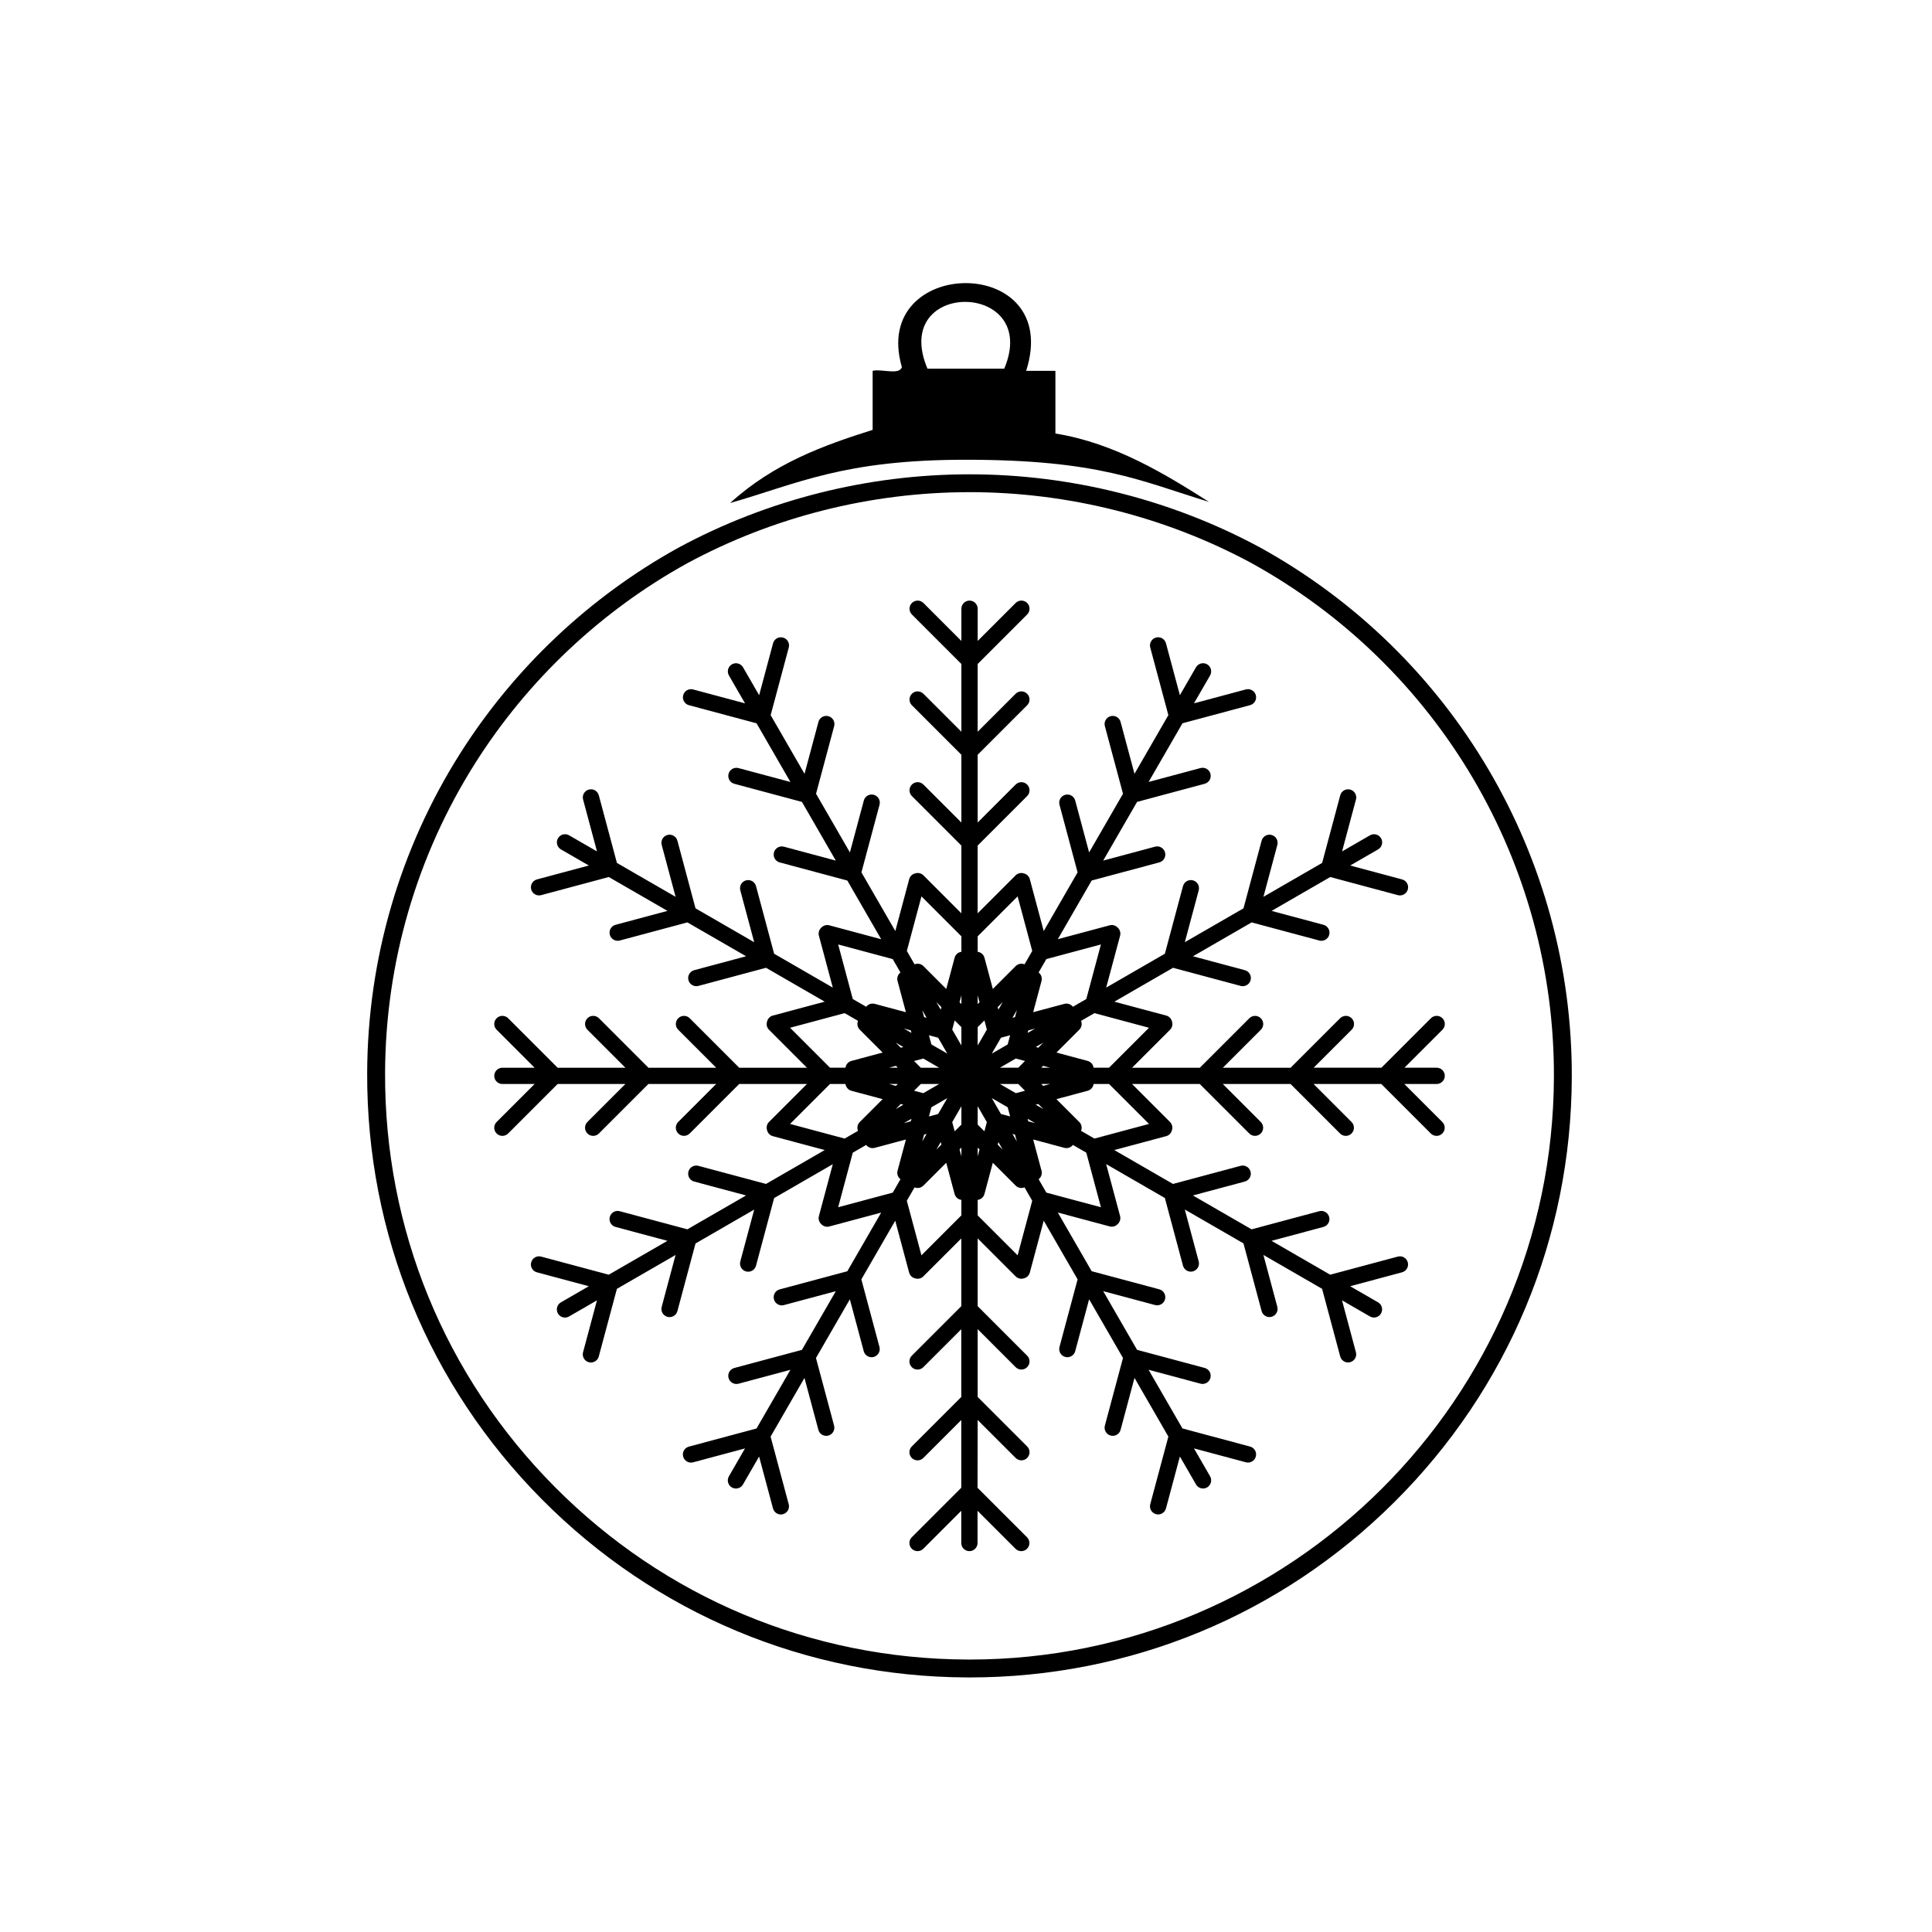
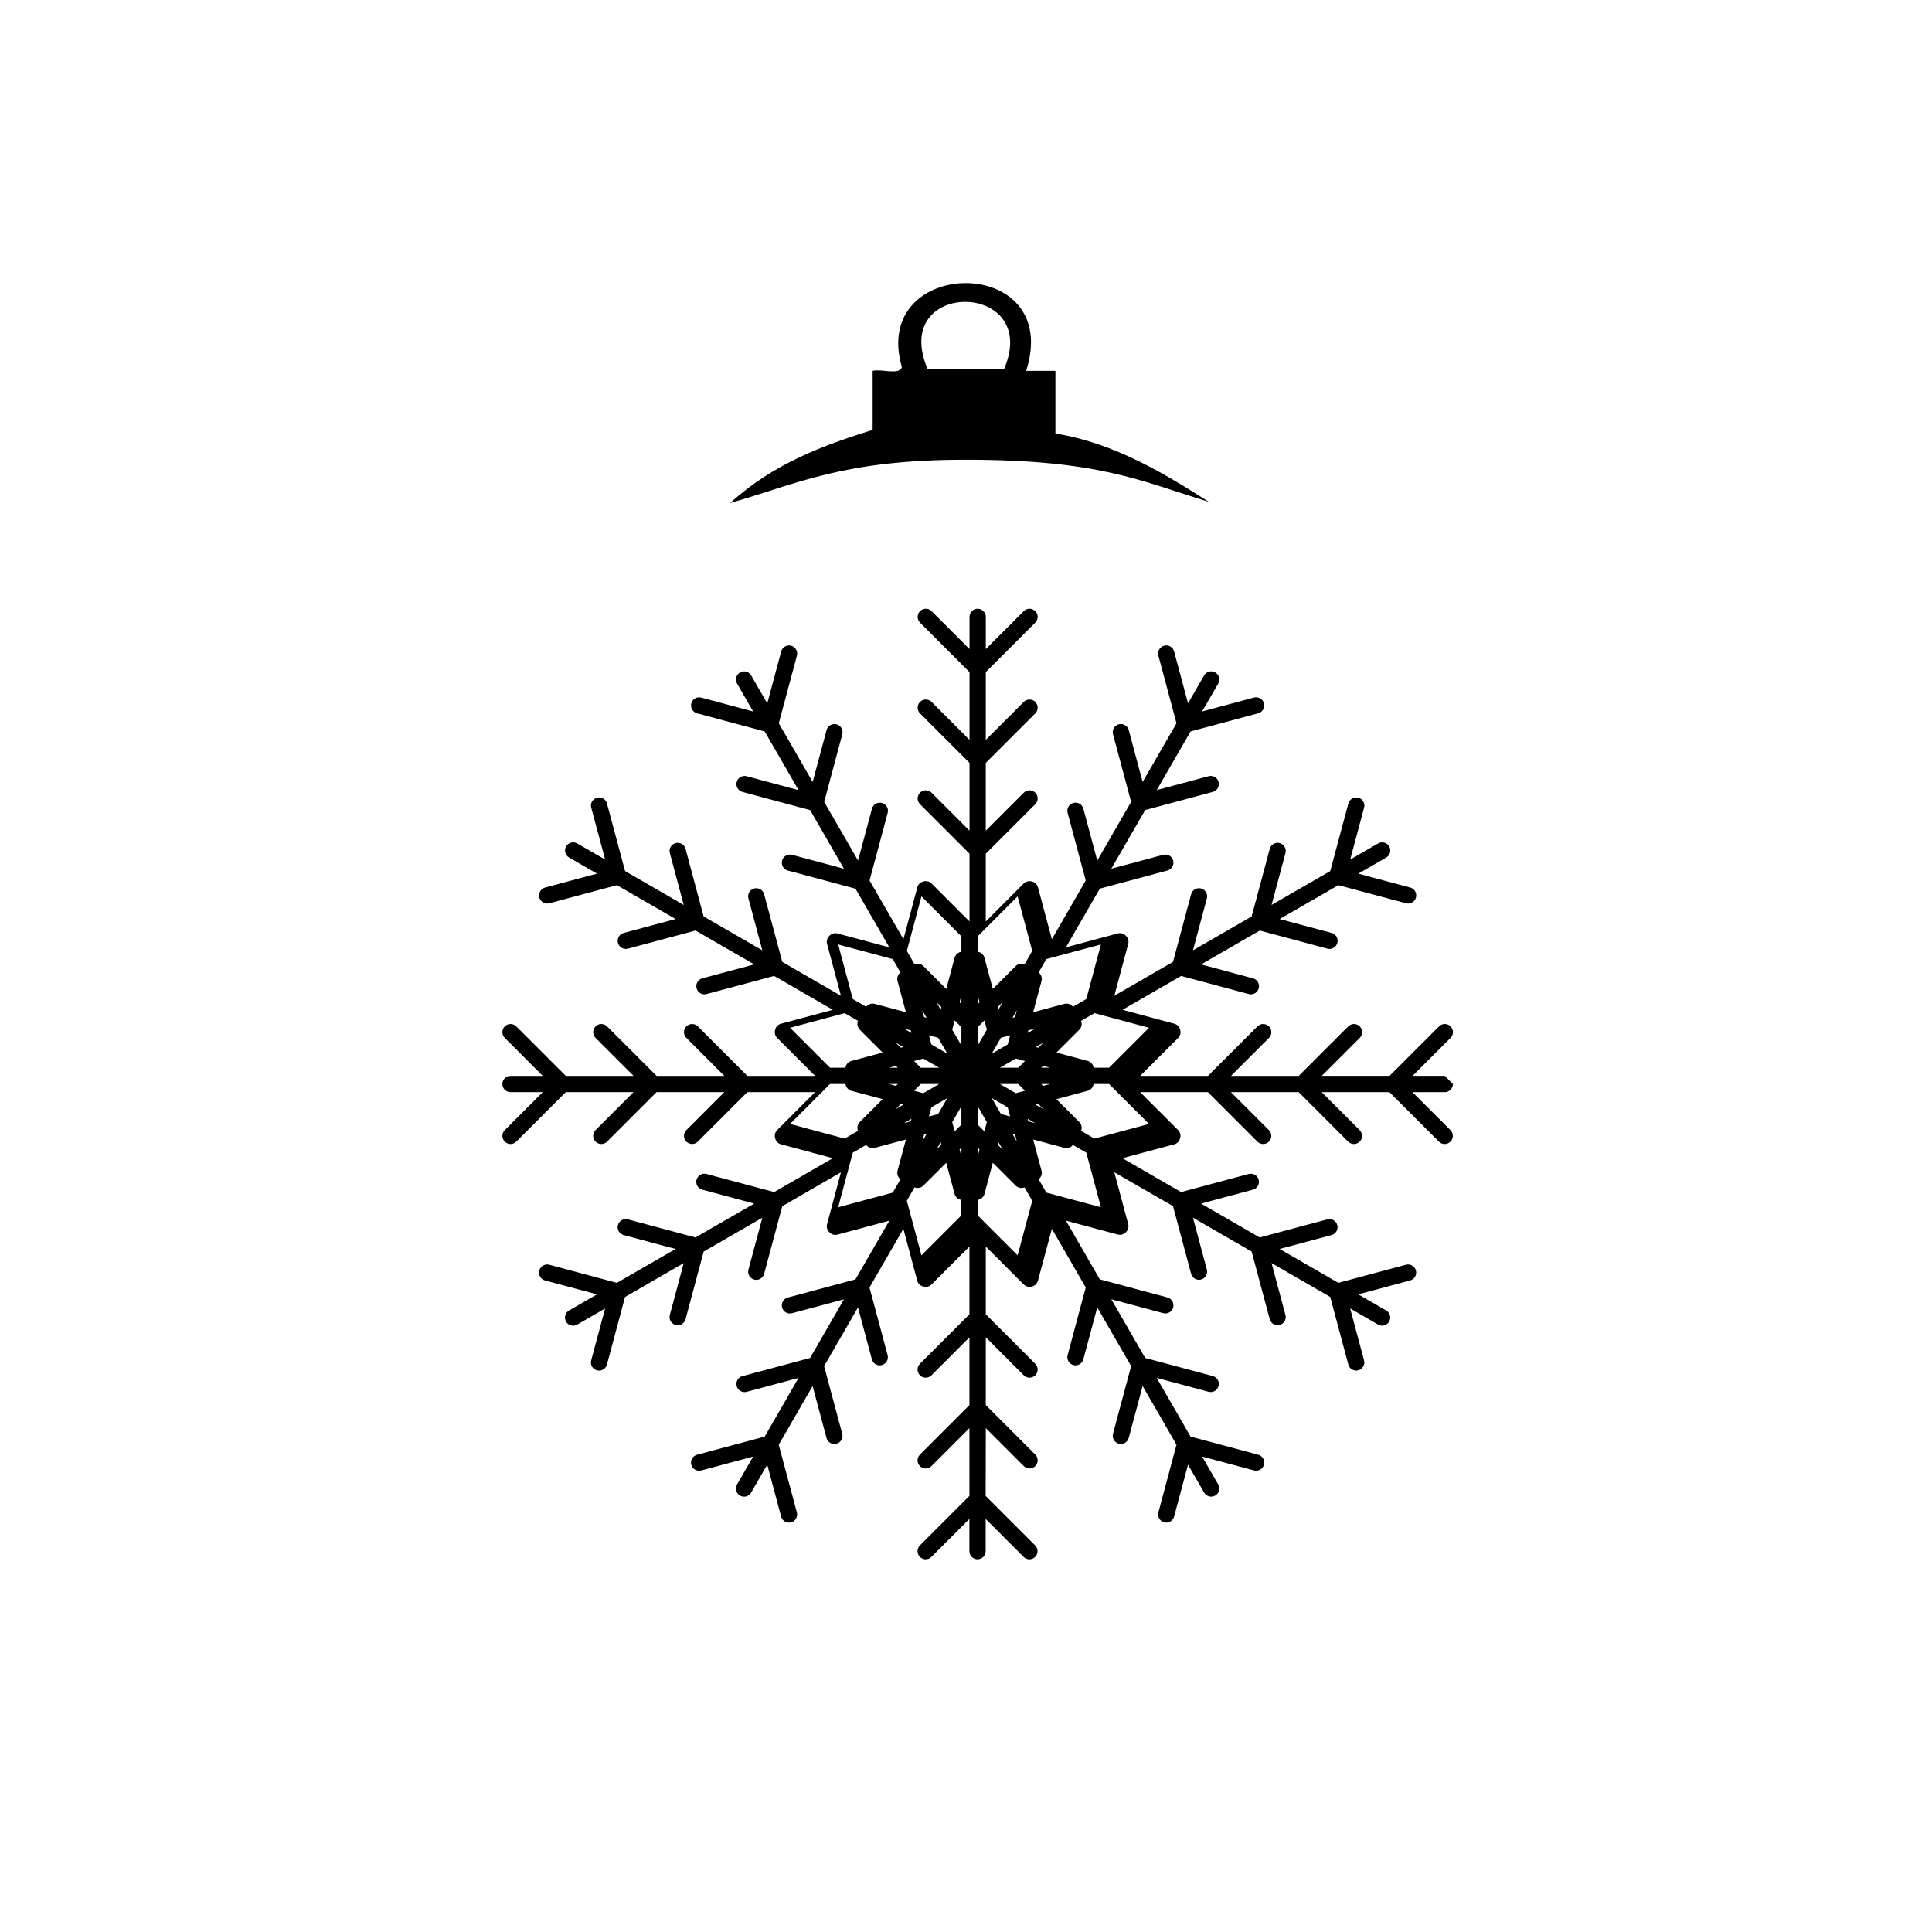
<svg xmlns="http://www.w3.org/2000/svg" fill="#000000" width="800px" height="800px" version="1.1" viewBox="144 144 512 512">
  <g>
-     <path d="m526.89 429.11c0-1.191-0.965-2.156-2.156-2.156h-8.539l10.066-10.062c0.844-0.844 0.844-2.207 0-3.051-0.84-0.844-2.207-0.84-3.051 0l-13.117 13.117h-17.957l10.062-10.062c0.844-0.844 0.844-2.207 0-3.051-0.84-0.84-2.207-0.84-3.051 0l-13.117 13.117h-17.957l10.062-10.062c0.844-0.844 0.844-2.207 0-3.051s-2.207-0.844-3.051 0l-13.117 13.113h-17.957l10.062-10.062c0.586-0.586 0.754-1.418 0.527-2.156-0.172-0.754-0.738-1.395-1.535-1.605l-13.75-3.684 15.551-8.977 17.914 4.801c0.188 0.051 0.375 0.074 0.559 0.074 0.953 0 1.824-0.637 2.082-1.602 0.309-1.152-0.375-2.336-1.523-2.641l-13.75-3.684 15.551-8.977 17.918 4.801c0.188 0.051 0.375 0.074 0.559 0.074 0.953 0 1.824-0.637 2.082-1.598 0.309-1.152-0.375-2.336-1.527-2.641l-13.75-3.684 15.551-8.977 17.918 4.801c0.188 0.051 0.375 0.074 0.559 0.074 0.953 0 1.824-0.637 2.082-1.602 0.309-1.152-0.375-2.336-1.523-2.641l-13.75-3.684 7.394-4.269c1.031-0.598 1.387-1.914 0.789-2.945-0.598-1.035-1.914-1.387-2.945-0.789l-7.394 4.269 3.684-13.75c0.309-1.152-0.375-2.336-1.527-2.641-1.152-0.309-2.336 0.375-2.641 1.523l-4.801 17.918-15.551 8.977 3.684-13.75c0.309-1.152-0.375-2.336-1.527-2.641-1.152-0.309-2.336 0.375-2.641 1.527l-4.801 17.918-15.551 8.977 3.684-13.75c0.309-1.152-0.375-2.336-1.527-2.641-1.152-0.309-2.336 0.375-2.641 1.523l-4.801 17.918-15.551 8.977 3.684-13.75c0.215-0.801-0.059-1.605-0.625-2.137-0.527-0.566-1.332-0.836-2.133-0.621l-13.75 3.684 8.977-15.551 17.918-4.801c1.152-0.309 1.832-1.492 1.523-2.641-0.309-1.152-1.492-1.836-2.641-1.527l-13.75 3.684 8.98-15.551 17.918-4.801c1.152-0.309 1.836-1.492 1.527-2.641-0.309-1.152-1.492-1.836-2.641-1.527l-13.75 3.684 8.977-15.551 17.918-4.801c1.152-0.309 1.832-1.492 1.523-2.641-0.309-1.152-1.492-1.832-2.641-1.527l-13.75 3.684 4.269-7.394c0.594-1.031 0.242-2.352-0.789-2.949-1.035-0.594-2.352-0.242-2.949 0.789l-4.269 7.394-3.684-13.75c-0.309-1.152-1.492-1.836-2.641-1.523-1.152 0.309-1.836 1.492-1.527 2.641l4.801 17.918-8.977 15.551-3.684-13.75c-0.309-1.152-1.492-1.832-2.641-1.523-1.152 0.309-1.836 1.492-1.523 2.641l4.801 17.918-8.977 15.551-3.684-13.75c-0.309-1.152-1.492-1.832-2.641-1.523-1.152 0.309-1.836 1.492-1.527 2.641l4.797 17.918-8.977 15.551-3.684-13.75c-0.215-0.797-0.848-1.359-1.602-1.535-0.742-0.23-1.578-0.059-2.164 0.523l-10.062 10.066v-17.957l13.117-13.117c0.844-0.844 0.844-2.211 0-3.051-0.84-0.844-2.207-0.844-3.051 0l-10.062 10.062v-17.957l13.117-13.117c0.844-0.844 0.844-2.207 0-3.051-0.84-0.844-2.207-0.844-3.051 0l-10.062 10.062v-17.957l13.117-13.117c0.844-0.844 0.844-2.207 0-3.051-0.84-0.84-2.207-0.84-3.051 0l-10.062 10.066v-8.539c0-1.191-0.965-2.156-2.156-2.156s-2.16 0.969-2.16 2.156v8.539l-10.062-10.066c-0.844-0.84-2.207-0.84-3.051 0-0.844 0.844-0.844 2.211 0 3.051l13.113 13.117v17.957l-10.062-10.062c-0.844-0.84-2.207-0.844-3.051 0s-0.844 2.207 0 3.051l13.113 13.117v17.957l-10.062-10.066c-0.844-0.844-2.207-0.844-3.051 0s-0.844 2.207 0 3.051l13.113 13.117v17.957l-10.062-10.066c-0.586-0.586-1.418-0.754-2.16-0.523-0.754 0.172-1.391 0.734-1.605 1.535l-3.68 13.75-8.98-15.551 4.801-17.918c0.309-1.152-0.375-2.336-1.527-2.641-1.152-0.309-2.336 0.375-2.641 1.527l-3.684 13.75-8.977-15.551 4.801-17.918c0.309-1.152-0.375-2.336-1.527-2.641-1.148-0.309-2.336 0.375-2.641 1.527l-3.684 13.75-8.977-15.551 4.801-17.918c0.309-1.152-0.375-2.336-1.527-2.641-1.152-0.309-2.336 0.375-2.641 1.527l-3.684 13.75-4.269-7.394c-0.598-1.031-1.914-1.387-2.949-0.789-1.031 0.598-1.387 1.914-0.789 2.949l4.269 7.394-13.75-3.684c-1.152-0.309-2.336 0.375-2.641 1.527-0.309 1.152 0.375 2.336 1.523 2.641l17.918 4.801 8.977 15.551-13.75-3.684c-1.152-0.309-2.336 0.375-2.641 1.523-0.309 1.152 0.375 2.336 1.523 2.641l17.918 4.801 8.977 15.551-13.75-3.684c-1.152-0.309-2.336 0.375-2.641 1.527-0.309 1.152 0.375 2.336 1.523 2.641l17.918 4.801 8.977 15.551-13.75-3.684c-0.793-0.211-1.598 0.055-2.125 0.617-0.57 0.523-0.844 1.336-0.629 2.141l3.68 13.75-15.547-8.977-4.801-17.918c-0.309-1.152-1.492-1.836-2.641-1.527-1.152 0.309-1.836 1.492-1.527 2.641l3.684 13.75-15.551-8.977-4.797-17.918c-0.309-1.152-1.492-1.836-2.641-1.527-1.148 0.309-1.836 1.492-1.523 2.641l3.684 13.75-15.551-8.977-4.797-17.918c-0.309-1.152-1.492-1.836-2.644-1.527-1.152 0.309-1.836 1.492-1.523 2.641l3.684 13.75-7.394-4.269c-1.031-0.594-2.352-0.242-2.949 0.793-0.594 1.031-0.242 2.352 0.789 2.945l7.394 4.269-13.75 3.684c-1.152 0.309-1.836 1.492-1.527 2.641 0.258 0.965 1.129 1.598 2.082 1.598 0.188 0 0.375-0.023 0.562-0.074l17.918-4.801 15.551 8.977-13.75 3.684c-1.152 0.309-1.836 1.492-1.523 2.641 0.258 0.965 1.129 1.598 2.082 1.598 0.184 0 0.371-0.023 0.559-0.074l17.918-4.801 15.551 8.977-13.75 3.684c-1.152 0.309-1.836 1.492-1.527 2.641 0.258 0.965 1.129 1.602 2.082 1.602 0.184 0 0.371-0.023 0.559-0.074l17.918-4.801 15.551 8.98-13.75 3.684c-0.801 0.215-1.363 0.852-1.535 1.605-0.227 0.738-0.059 1.574 0.527 2.156l10.062 10.066h-17.953l-13.117-13.117c-0.844-0.84-2.207-0.84-3.051 0-0.844 0.844-0.844 2.211 0 3.051l10.062 10.062h-17.957l-13.117-13.117c-0.844-0.84-2.207-0.844-3.051 0s-0.844 2.207 0 3.051l10.062 10.066h-17.957l-13.117-13.117c-0.84-0.84-2.207-0.844-3.051 0s-0.844 2.207 0 3.051l10.062 10.066h-8.539c-1.191 0-2.156 0.965-2.156 2.156s0.965 2.156 2.156 2.156h8.539l-10.062 10.062c-0.844 0.844-0.844 2.207 0 3.051 0.418 0.422 0.973 0.633 1.523 0.633s1.105-0.211 1.523-0.633l13.117-13.117h17.957l-10.062 10.062c-0.844 0.844-0.844 2.207 0 3.051 0.422 0.422 0.973 0.633 1.523 0.633 0.555 0 1.105-0.211 1.527-0.633l13.117-13.117h17.957l-10.062 10.062c-0.844 0.844-0.844 2.207 0 3.051 0.422 0.422 0.973 0.633 1.523 0.633 0.555 0 1.105-0.211 1.527-0.633l13.117-13.117h17.957l-10.062 10.062c-0.586 0.586-0.754 1.422-0.523 2.164 0.172 0.75 0.738 1.387 1.535 1.602l13.75 3.684-15.551 8.98-17.926-4.797c-1.148-0.309-2.336 0.375-2.641 1.523-0.309 1.152 0.375 2.336 1.523 2.641l13.75 3.684-15.551 8.977-17.918-4.801c-1.148-0.309-2.336 0.375-2.641 1.527-0.309 1.152 0.375 2.336 1.523 2.641l13.75 3.684-15.551 8.977-17.914-4.801c-1.152-0.309-2.336 0.375-2.644 1.527-0.309 1.152 0.375 2.336 1.527 2.641l13.75 3.684-7.398 4.277c-1.031 0.598-1.387 1.914-0.789 2.949 0.402 0.691 1.125 1.078 1.871 1.078 0.367 0 0.738-0.094 1.078-0.289l7.394-4.269-3.684 13.75c-0.309 1.152 0.375 2.336 1.527 2.641 0.184 0.051 0.375 0.074 0.559 0.074 0.953 0 1.824-0.637 2.082-1.598l4.801-17.918 15.551-8.977-3.684 13.75c-0.309 1.152 0.375 2.336 1.527 2.644 0.188 0.051 0.375 0.074 0.559 0.074 0.953 0 1.824-0.637 2.082-1.598l4.801-17.918 15.551-8.98-3.684 13.75c-0.309 1.152 0.375 2.336 1.523 2.641 0.188 0.051 0.375 0.074 0.559 0.074 0.953 0 1.824-0.637 2.082-1.598l4.801-17.918 15.547-8.977-3.68 13.75c-0.215 0.801 0.059 1.609 0.625 2.137 0.527 0.566 1.332 0.836 2.129 0.621l13.75-3.684-8.977 15.551-17.918 4.801c-1.152 0.309-1.836 1.492-1.523 2.641 0.309 1.152 1.492 1.832 2.641 1.523l13.75-3.684-8.98 15.551-17.918 4.801c-1.152 0.309-1.836 1.492-1.523 2.641 0.309 1.152 1.492 1.832 2.641 1.527l13.75-3.684-8.98 15.551-17.918 4.801c-1.152 0.309-1.836 1.492-1.527 2.641 0.309 1.152 1.492 1.836 2.644 1.523l13.75-3.684-4.269 7.394c-0.598 1.031-0.242 2.352 0.789 2.945 0.34 0.195 0.711 0.289 1.074 0.289 0.746 0 1.473-0.387 1.871-1.078l4.269-7.394 3.684 13.75c0.258 0.965 1.129 1.598 2.082 1.598 0.184 0 0.371-0.023 0.559-0.074 1.152-0.309 1.836-1.492 1.523-2.641l-4.801-17.918 8.977-15.551 3.684 13.75c0.258 0.965 1.129 1.598 2.082 1.598 0.184 0 0.371-0.023 0.559-0.074 1.152-0.309 1.836-1.492 1.523-2.641l-4.801-17.918 8.98-15.551 3.68 13.75c0.258 0.965 1.129 1.598 2.082 1.598 0.188 0 0.375-0.023 0.559-0.074 1.152-0.309 1.832-1.492 1.527-2.641l-4.801-17.918 8.98-15.551 3.68 13.75c0.223 0.828 0.898 1.41 1.688 1.559 0.719 0.191 1.512 0.016 2.078-0.551l10.062-10.062v17.957l-13.117 13.117c-0.844 0.844-0.844 2.207 0 3.051s2.207 0.844 3.051 0l10.062-10.062v17.957l-13.117 13.117c-0.844 0.844-0.844 2.207 0 3.051s2.211 0.844 3.051 0l10.062-10.062v17.953l-13.117 13.117c-0.844 0.844-0.844 2.207 0 3.051 0.844 0.84 2.207 0.844 3.051 0l10.062-10.062v8.539c0 1.191 0.965 2.156 2.156 2.156s2.156-0.965 2.156-2.156v-8.539l10.062 10.066c0.422 0.422 0.973 0.633 1.523 0.633 0.555 0 1.105-0.211 1.527-0.633 0.844-0.844 0.844-2.207 0-3.051l-13.117-13.117 0.039-17.965 10.062 10.062c0.422 0.422 0.973 0.633 1.523 0.633 0.555 0 1.105-0.211 1.527-0.633 0.844-0.844 0.844-2.207 0-3.051l-13.117-13.117v-17.957l10.062 10.066c0.422 0.422 0.973 0.633 1.527 0.633 0.551 0 1.105-0.211 1.523-0.633 0.844-0.844 0.844-2.211 0-3.051l-13.113-13.117v-17.957l10.062 10.062c0.418 0.422 0.973 0.633 1.523 0.633 0.188 0 0.371-0.031 0.555-0.082 0.789-0.152 1.461-0.73 1.684-1.559l3.684-13.75 8.977 15.551-4.801 17.918c-0.309 1.152 0.375 2.336 1.527 2.641 0.188 0.051 0.375 0.074 0.559 0.074 0.953 0 1.824-0.637 2.082-1.598l3.684-13.75 8.977 15.551-4.801 17.918c-0.309 1.152 0.375 2.336 1.523 2.641 0.188 0.051 0.375 0.074 0.562 0.074 0.953 0 1.824-0.637 2.082-1.602l3.684-13.75 8.977 15.551-4.801 17.918c-0.309 1.152 0.375 2.336 1.523 2.641 0.188 0.051 0.375 0.074 0.562 0.074 0.953 0 1.824-0.637 2.082-1.598l3.684-13.75 4.269 7.394c0.402 0.691 1.125 1.078 1.871 1.078 0.367 0 0.734-0.094 1.074-0.289 1.031-0.598 1.387-1.914 0.789-2.945l-4.269-7.394 13.75 3.684c1.152 0.309 2.336-0.375 2.641-1.527 0.309-1.152-0.375-2.336-1.527-2.641l-17.918-4.801-8.977-15.551 13.75 3.684c1.152 0.309 2.336-0.375 2.644-1.527 0.309-1.152-0.375-2.336-1.527-2.641l-17.918-4.801-8.977-15.551 13.75 3.684c1.152 0.309 2.336-0.375 2.641-1.527 0.309-1.152-0.375-2.336-1.523-2.641l-17.918-4.801-8.977-15.551 13.75 3.684c0.797 0.211 1.602-0.055 2.125-0.617 0.57-0.527 0.844-1.336 0.629-2.141l-3.684-13.75 15.551 8.977 4.801 17.918c0.258 0.965 1.129 1.598 2.082 1.598 0.184 0 0.371-0.023 0.559-0.074 1.152-0.309 1.836-1.492 1.527-2.641l-3.684-13.75 15.551 8.98 4.801 17.918c0.258 0.965 1.129 1.602 2.082 1.602 0.184 0 0.371-0.023 0.559-0.074 1.152-0.309 1.836-1.492 1.523-2.641l-3.684-13.75 15.551 8.977 4.801 17.918c0.258 0.965 1.129 1.598 2.082 1.598 0.184 0 0.371-0.023 0.559-0.074 1.152-0.309 1.836-1.492 1.523-2.641l-3.684-13.75 7.394 4.269c0.34 0.195 0.711 0.289 1.074 0.289 0.746 0 1.469-0.387 1.871-1.078 0.594-1.035 0.242-2.352-0.789-2.949l-7.394-4.269 13.75-3.684c1.152-0.309 1.832-1.492 1.523-2.644s-1.488-1.832-2.641-1.523l-17.918 4.801-15.551-8.977 13.75-3.684c1.152-0.309 1.836-1.492 1.523-2.641-0.309-1.152-1.492-1.836-2.641-1.523l-17.918 4.801-15.551-8.977 13.75-3.684c1.152-0.309 1.836-1.492 1.527-2.641-0.309-1.152-1.492-1.832-2.641-1.527l-17.918 4.801-15.551-8.98 13.75-3.684c0.801-0.215 1.363-0.855 1.535-1.609 0.227-0.738 0.055-1.57-0.527-2.156l-10.062-10.062h17.957l13.117 13.117c0.422 0.422 0.973 0.633 1.523 0.633s1.105-0.211 1.527-0.633c0.844-0.844 0.844-2.207 0-3.051l-10.062-10.062h17.957l13.113 13.117c0.422 0.422 0.973 0.633 1.523 0.633 0.551 0 1.105-0.211 1.523-0.633 0.844-0.844 0.844-2.207 0-3.051l-10.062-10.066h17.953l13.117 13.117c0.418 0.422 0.973 0.633 1.523 0.633s1.105-0.211 1.527-0.633c0.844-0.844 0.844-2.207 0-3.051l-10.066-10.062h8.539c1.215-0.004 2.18-0.973 2.18-2.164zm-78.391-12.742-10.586 10.586h-4.098c-0.113-0.836-0.715-1.566-1.578-1.801l-8.266-2.215 6.051-6.051c0.637-0.633 0.793-1.566 0.469-2.348l3.551-2.047zm-34.645 10.586h-4.863l4.211-2.434 2.434 0.652zm6.594-0.492 1.828 0.492h-2.32zm-1.961-4.992 2.008-1.16-1.34 1.34zm-2.156-3.734 0.18-0.668 1.832-0.492zm-5.285 3.051-4.211 2.43 2.43-4.211 2.434-0.652zm1.273-7.066 1.16-2.008-0.492 1.832zm-3.738-2.156-0.18-0.668 1.34-1.34zm-3.051 5.285-2.43 4.211v-4.863l1.781-1.781zm-2.434-6.754v-2.32l0.492 1.832zm-4.316 0-0.492-0.492 0.492-1.832zm0 6.102v4.863l-2.43-4.211 0.652-2.43zm-5.481-4.633-1.16-2.008 1.34 1.34zm-3.738 2.156-0.668-0.176-0.492-1.832zm3.051 5.285 2.434 4.211-4.215-2.43-0.652-2.434zm-7.062-1.27-2.012-1.16 1.832 0.492zm-2.16 3.734-0.668 0.18-1.34-1.34zm5.285 3.055 4.211 2.434h-4.863l-1.781-1.781zm-6.754 2.43h-2.32l1.832-0.492zm0 4.316-0.488 0.492-1.832-0.492zm6.102 0h4.863l-4.211 2.434-2.434-0.652zm-4.633 5.481-2.012 1.16 1.34-1.34zm2.156 3.738-0.18 0.668-1.832 0.488zm5.285-3.051 4.215-2.43-2.434 4.211-2.434 0.652zm-1.27 7.066-1.16 2.012 0.492-1.832zm3.738 2.156 0.18 0.668-1.34 1.34zm3.051-5.285 2.43-4.211v4.863l-1.781 1.781zm2.43 6.754v2.32l-0.492-1.832zm4.316 0 0.492 0.488-0.492 1.828zm0-6.102v-4.863l2.43 4.211-0.652 2.434zm5.484 4.633 1.16 2.012-1.34-1.34zm3.738-2.156 0.668 0.18 0.492 1.828zm-3.055-5.285-2.43-4.211 4.211 2.43 0.652 2.43zm7.066 1.27 2.008 1.16-1.828-0.492zm2.156-3.738 0.668-0.18 1.34 1.34zm-5.285-3.051-4.211-2.43h4.863l1.781 1.781zm6.758-2.43h2.32l-1.832 0.492zm15.797-36.977-3.875 14.461-3.547 2.047c-0.516-0.668-1.402-1-2.269-0.77l-8.266 2.215 2.215-8.266c0.23-0.867-0.098-1.754-0.77-2.269l2.047-3.547zm-22.074-12.742 3.875 14.461-2.047 3.547c-0.781-0.32-1.711-0.168-2.348 0.469l-6.051 6.051-2.215-8.266c-0.23-0.867-0.961-1.469-1.801-1.578v-4.098zm-25.484 0 10.586 10.586v4.098c-0.836 0.113-1.566 0.711-1.797 1.578l-2.215 8.266-6.051-6.051c-0.633-0.637-1.566-0.789-2.348-0.469l-2.047-3.547zm-22.074 12.742 14.461 3.875 2.047 3.547c-0.668 0.516-1 1.402-0.77 2.266l2.215 8.266-8.266-2.215c-0.863-0.23-1.754 0.098-2.266 0.77l-3.547-2.047zm-12.746 22.074 14.461-3.875 3.547 2.047c-0.32 0.781-0.164 1.711 0.469 2.348l6.051 6.051-8.266 2.215c-0.867 0.23-1.469 0.961-1.578 1.801h-4.098zm0 25.488 10.586-10.586h4.098c0.113 0.836 0.715 1.566 1.578 1.801l8.266 2.215-6.051 6.051c-0.633 0.637-0.789 1.566-0.469 2.348l-3.547 2.047zm12.746 22.074 3.875-14.461 3.547-2.047c0.516 0.668 1.402 1 2.269 0.77l8.266-2.215-2.215 8.266c-0.23 0.867 0.098 1.754 0.77 2.269l-2.047 3.547zm22.07 12.742-3.875-14.461 2.047-3.547c0.262 0.109 0.543 0.164 0.82 0.164 0.551 0 1.105-0.211 1.527-0.633l6.051-6.051 2.215 8.266c0.23 0.867 0.961 1.465 1.797 1.574v4.102zm25.488 0-10.586-10.586v-4.102c0.836-0.113 1.566-0.711 1.797-1.574l2.215-8.266 6.051 6.051c0.633 0.637 1.566 0.789 2.348 0.469l2.047 3.547zm22.074-12.742-14.461-3.875-2.047-3.547c0.668-0.516 1-1.402 0.766-2.269l-2.215-8.266 8.266 2.215c0.867 0.23 1.754-0.098 2.269-0.77l3.547 2.047zm12.742-22.074-14.461 3.875-3.551-2.047c0.324-0.781 0.168-1.711-0.469-2.348l-6.051-6.051 8.266-2.215c0.867-0.23 1.469-0.961 1.582-1.801h4.098z" />
-     <path d="m400.96 588.54h-0.008l-0.621-0.004c-42.637-0.16-82.66-16.91-112.7-47.172-30.035-30.262-46.488-70.41-46.328-113.05 0.113-30.082 8.637-59.352 24.648-84.648 14.355-22.68 34.348-41.527 57.816-54.508 23.559-12.734 50.234-19.461 77.156-19.461 26.812 0 53.395 6.68 76.867 19.312 51.27 28.238 82.969 82.078 82.75 140.52-0.156 42.531-16.836 82.48-46.969 112.49-30.117 29.992-70.117 46.52-112.62 46.52zm-0.031-314.11c-26.137 0-52.031 6.527-74.879 18.883-22.754 12.586-42.156 30.879-56.086 52.887-15.535 24.543-23.805 52.941-23.914 82.133-0.156 41.371 15.809 80.328 44.953 109.69 29.145 29.359 67.977 45.617 109.35 45.773l0.602 0.004c85.07 0.004 154.54-69.215 154.85-154.3 0.215-56.703-30.543-108.95-80.273-136.34-22.766-12.25-48.57-18.734-74.602-18.734z" />
+     <path d="m526.89 429.11h-8.539l10.066-10.062c0.844-0.844 0.844-2.207 0-3.051-0.84-0.844-2.207-0.84-3.051 0l-13.117 13.117h-17.957l10.062-10.062c0.844-0.844 0.844-2.207 0-3.051-0.84-0.84-2.207-0.84-3.051 0l-13.117 13.117h-17.957l10.062-10.062c0.844-0.844 0.844-2.207 0-3.051s-2.207-0.844-3.051 0l-13.117 13.113h-17.957l10.062-10.062c0.586-0.586 0.754-1.418 0.527-2.156-0.172-0.754-0.738-1.395-1.535-1.605l-13.75-3.684 15.551-8.977 17.914 4.801c0.188 0.051 0.375 0.074 0.559 0.074 0.953 0 1.824-0.637 2.082-1.602 0.309-1.152-0.375-2.336-1.523-2.641l-13.75-3.684 15.551-8.977 17.918 4.801c0.188 0.051 0.375 0.074 0.559 0.074 0.953 0 1.824-0.637 2.082-1.598 0.309-1.152-0.375-2.336-1.527-2.641l-13.75-3.684 15.551-8.977 17.918 4.801c0.188 0.051 0.375 0.074 0.559 0.074 0.953 0 1.824-0.637 2.082-1.602 0.309-1.152-0.375-2.336-1.523-2.641l-13.75-3.684 7.394-4.269c1.031-0.598 1.387-1.914 0.789-2.945-0.598-1.035-1.914-1.387-2.945-0.789l-7.394 4.269 3.684-13.75c0.309-1.152-0.375-2.336-1.527-2.641-1.152-0.309-2.336 0.375-2.641 1.523l-4.801 17.918-15.551 8.977 3.684-13.75c0.309-1.152-0.375-2.336-1.527-2.641-1.152-0.309-2.336 0.375-2.641 1.527l-4.801 17.918-15.551 8.977 3.684-13.75c0.309-1.152-0.375-2.336-1.527-2.641-1.152-0.309-2.336 0.375-2.641 1.523l-4.801 17.918-15.551 8.977 3.684-13.75c0.215-0.801-0.059-1.605-0.625-2.137-0.527-0.566-1.332-0.836-2.133-0.621l-13.75 3.684 8.977-15.551 17.918-4.801c1.152-0.309 1.832-1.492 1.523-2.641-0.309-1.152-1.492-1.836-2.641-1.527l-13.75 3.684 8.98-15.551 17.918-4.801c1.152-0.309 1.836-1.492 1.527-2.641-0.309-1.152-1.492-1.836-2.641-1.527l-13.75 3.684 8.977-15.551 17.918-4.801c1.152-0.309 1.832-1.492 1.523-2.641-0.309-1.152-1.492-1.832-2.641-1.527l-13.75 3.684 4.269-7.394c0.594-1.031 0.242-2.352-0.789-2.949-1.035-0.594-2.352-0.242-2.949 0.789l-4.269 7.394-3.684-13.75c-0.309-1.152-1.492-1.836-2.641-1.523-1.152 0.309-1.836 1.492-1.527 2.641l4.801 17.918-8.977 15.551-3.684-13.75c-0.309-1.152-1.492-1.832-2.641-1.523-1.152 0.309-1.836 1.492-1.523 2.641l4.801 17.918-8.977 15.551-3.684-13.75c-0.309-1.152-1.492-1.832-2.641-1.523-1.152 0.309-1.836 1.492-1.527 2.641l4.797 17.918-8.977 15.551-3.684-13.75c-0.215-0.797-0.848-1.359-1.602-1.535-0.742-0.23-1.578-0.059-2.164 0.523l-10.062 10.066v-17.957l13.117-13.117c0.844-0.844 0.844-2.211 0-3.051-0.84-0.844-2.207-0.844-3.051 0l-10.062 10.062v-17.957l13.117-13.117c0.844-0.844 0.844-2.207 0-3.051-0.84-0.844-2.207-0.844-3.051 0l-10.062 10.062v-17.957l13.117-13.117c0.844-0.844 0.844-2.207 0-3.051-0.84-0.84-2.207-0.84-3.051 0l-10.062 10.066v-8.539c0-1.191-0.965-2.156-2.156-2.156s-2.16 0.969-2.16 2.156v8.539l-10.062-10.066c-0.844-0.84-2.207-0.84-3.051 0-0.844 0.844-0.844 2.211 0 3.051l13.113 13.117v17.957l-10.062-10.062c-0.844-0.84-2.207-0.844-3.051 0s-0.844 2.207 0 3.051l13.113 13.117v17.957l-10.062-10.066c-0.844-0.844-2.207-0.844-3.051 0s-0.844 2.207 0 3.051l13.113 13.117v17.957l-10.062-10.066c-0.586-0.586-1.418-0.754-2.16-0.523-0.754 0.172-1.391 0.734-1.605 1.535l-3.68 13.75-8.98-15.551 4.801-17.918c0.309-1.152-0.375-2.336-1.527-2.641-1.152-0.309-2.336 0.375-2.641 1.527l-3.684 13.75-8.977-15.551 4.801-17.918c0.309-1.152-0.375-2.336-1.527-2.641-1.148-0.309-2.336 0.375-2.641 1.527l-3.684 13.75-8.977-15.551 4.801-17.918c0.309-1.152-0.375-2.336-1.527-2.641-1.152-0.309-2.336 0.375-2.641 1.527l-3.684 13.75-4.269-7.394c-0.598-1.031-1.914-1.387-2.949-0.789-1.031 0.598-1.387 1.914-0.789 2.949l4.269 7.394-13.75-3.684c-1.152-0.309-2.336 0.375-2.641 1.527-0.309 1.152 0.375 2.336 1.523 2.641l17.918 4.801 8.977 15.551-13.75-3.684c-1.152-0.309-2.336 0.375-2.641 1.523-0.309 1.152 0.375 2.336 1.523 2.641l17.918 4.801 8.977 15.551-13.75-3.684c-1.152-0.309-2.336 0.375-2.641 1.527-0.309 1.152 0.375 2.336 1.523 2.641l17.918 4.801 8.977 15.551-13.75-3.684c-0.793-0.211-1.598 0.055-2.125 0.617-0.57 0.523-0.844 1.336-0.629 2.141l3.68 13.75-15.547-8.977-4.801-17.918c-0.309-1.152-1.492-1.836-2.641-1.527-1.152 0.309-1.836 1.492-1.527 2.641l3.684 13.75-15.551-8.977-4.797-17.918c-0.309-1.152-1.492-1.836-2.641-1.527-1.148 0.309-1.836 1.492-1.523 2.641l3.684 13.75-15.551-8.977-4.797-17.918c-0.309-1.152-1.492-1.836-2.644-1.527-1.152 0.309-1.836 1.492-1.523 2.641l3.684 13.75-7.394-4.269c-1.031-0.594-2.352-0.242-2.949 0.793-0.594 1.031-0.242 2.352 0.789 2.945l7.394 4.269-13.75 3.684c-1.152 0.309-1.836 1.492-1.527 2.641 0.258 0.965 1.129 1.598 2.082 1.598 0.188 0 0.375-0.023 0.562-0.074l17.918-4.801 15.551 8.977-13.75 3.684c-1.152 0.309-1.836 1.492-1.523 2.641 0.258 0.965 1.129 1.598 2.082 1.598 0.184 0 0.371-0.023 0.559-0.074l17.918-4.801 15.551 8.977-13.75 3.684c-1.152 0.309-1.836 1.492-1.527 2.641 0.258 0.965 1.129 1.602 2.082 1.602 0.184 0 0.371-0.023 0.559-0.074l17.918-4.801 15.551 8.98-13.75 3.684c-0.801 0.215-1.363 0.852-1.535 1.605-0.227 0.738-0.059 1.574 0.527 2.156l10.062 10.066h-17.953l-13.117-13.117c-0.844-0.84-2.207-0.84-3.051 0-0.844 0.844-0.844 2.211 0 3.051l10.062 10.062h-17.957l-13.117-13.117c-0.844-0.84-2.207-0.844-3.051 0s-0.844 2.207 0 3.051l10.062 10.066h-17.957l-13.117-13.117c-0.84-0.84-2.207-0.844-3.051 0s-0.844 2.207 0 3.051l10.062 10.066h-8.539c-1.191 0-2.156 0.965-2.156 2.156s0.965 2.156 2.156 2.156h8.539l-10.062 10.062c-0.844 0.844-0.844 2.207 0 3.051 0.418 0.422 0.973 0.633 1.523 0.633s1.105-0.211 1.523-0.633l13.117-13.117h17.957l-10.062 10.062c-0.844 0.844-0.844 2.207 0 3.051 0.422 0.422 0.973 0.633 1.523 0.633 0.555 0 1.105-0.211 1.527-0.633l13.117-13.117h17.957l-10.062 10.062c-0.844 0.844-0.844 2.207 0 3.051 0.422 0.422 0.973 0.633 1.523 0.633 0.555 0 1.105-0.211 1.527-0.633l13.117-13.117h17.957l-10.062 10.062c-0.586 0.586-0.754 1.422-0.523 2.164 0.172 0.75 0.738 1.387 1.535 1.602l13.75 3.684-15.551 8.98-17.926-4.797c-1.148-0.309-2.336 0.375-2.641 1.523-0.309 1.152 0.375 2.336 1.523 2.641l13.75 3.684-15.551 8.977-17.918-4.801c-1.148-0.309-2.336 0.375-2.641 1.527-0.309 1.152 0.375 2.336 1.523 2.641l13.75 3.684-15.551 8.977-17.914-4.801c-1.152-0.309-2.336 0.375-2.644 1.527-0.309 1.152 0.375 2.336 1.527 2.641l13.75 3.684-7.398 4.277c-1.031 0.598-1.387 1.914-0.789 2.949 0.402 0.691 1.125 1.078 1.871 1.078 0.367 0 0.738-0.094 1.078-0.289l7.394-4.269-3.684 13.75c-0.309 1.152 0.375 2.336 1.527 2.641 0.184 0.051 0.375 0.074 0.559 0.074 0.953 0 1.824-0.637 2.082-1.598l4.801-17.918 15.551-8.977-3.684 13.75c-0.309 1.152 0.375 2.336 1.527 2.644 0.188 0.051 0.375 0.074 0.559 0.074 0.953 0 1.824-0.637 2.082-1.598l4.801-17.918 15.551-8.98-3.684 13.75c-0.309 1.152 0.375 2.336 1.523 2.641 0.188 0.051 0.375 0.074 0.559 0.074 0.953 0 1.824-0.637 2.082-1.598l4.801-17.918 15.547-8.977-3.68 13.75c-0.215 0.801 0.059 1.609 0.625 2.137 0.527 0.566 1.332 0.836 2.129 0.621l13.75-3.684-8.977 15.551-17.918 4.801c-1.152 0.309-1.836 1.492-1.523 2.641 0.309 1.152 1.492 1.832 2.641 1.523l13.75-3.684-8.98 15.551-17.918 4.801c-1.152 0.309-1.836 1.492-1.523 2.641 0.309 1.152 1.492 1.832 2.641 1.527l13.75-3.684-8.98 15.551-17.918 4.801c-1.152 0.309-1.836 1.492-1.527 2.641 0.309 1.152 1.492 1.836 2.644 1.523l13.75-3.684-4.269 7.394c-0.598 1.031-0.242 2.352 0.789 2.945 0.34 0.195 0.711 0.289 1.074 0.289 0.746 0 1.473-0.387 1.871-1.078l4.269-7.394 3.684 13.75c0.258 0.965 1.129 1.598 2.082 1.598 0.184 0 0.371-0.023 0.559-0.074 1.152-0.309 1.836-1.492 1.523-2.641l-4.801-17.918 8.977-15.551 3.684 13.75c0.258 0.965 1.129 1.598 2.082 1.598 0.184 0 0.371-0.023 0.559-0.074 1.152-0.309 1.836-1.492 1.523-2.641l-4.801-17.918 8.98-15.551 3.68 13.75c0.258 0.965 1.129 1.598 2.082 1.598 0.188 0 0.375-0.023 0.559-0.074 1.152-0.309 1.832-1.492 1.527-2.641l-4.801-17.918 8.98-15.551 3.68 13.75c0.223 0.828 0.898 1.41 1.688 1.559 0.719 0.191 1.512 0.016 2.078-0.551l10.062-10.062v17.957l-13.117 13.117c-0.844 0.844-0.844 2.207 0 3.051s2.207 0.844 3.051 0l10.062-10.062v17.957l-13.117 13.117c-0.844 0.844-0.844 2.207 0 3.051s2.211 0.844 3.051 0l10.062-10.062v17.953l-13.117 13.117c-0.844 0.844-0.844 2.207 0 3.051 0.844 0.84 2.207 0.844 3.051 0l10.062-10.062v8.539c0 1.191 0.965 2.156 2.156 2.156s2.156-0.965 2.156-2.156v-8.539l10.062 10.066c0.422 0.422 0.973 0.633 1.523 0.633 0.555 0 1.105-0.211 1.527-0.633 0.844-0.844 0.844-2.207 0-3.051l-13.117-13.117 0.039-17.965 10.062 10.062c0.422 0.422 0.973 0.633 1.523 0.633 0.555 0 1.105-0.211 1.527-0.633 0.844-0.844 0.844-2.207 0-3.051l-13.117-13.117v-17.957l10.062 10.066c0.422 0.422 0.973 0.633 1.527 0.633 0.551 0 1.105-0.211 1.523-0.633 0.844-0.844 0.844-2.211 0-3.051l-13.113-13.117v-17.957l10.062 10.062c0.418 0.422 0.973 0.633 1.523 0.633 0.188 0 0.371-0.031 0.555-0.082 0.789-0.152 1.461-0.73 1.684-1.559l3.684-13.75 8.977 15.551-4.801 17.918c-0.309 1.152 0.375 2.336 1.527 2.641 0.188 0.051 0.375 0.074 0.559 0.074 0.953 0 1.824-0.637 2.082-1.598l3.684-13.75 8.977 15.551-4.801 17.918c-0.309 1.152 0.375 2.336 1.523 2.641 0.188 0.051 0.375 0.074 0.562 0.074 0.953 0 1.824-0.637 2.082-1.602l3.684-13.75 8.977 15.551-4.801 17.918c-0.309 1.152 0.375 2.336 1.523 2.641 0.188 0.051 0.375 0.074 0.562 0.074 0.953 0 1.824-0.637 2.082-1.598l3.684-13.75 4.269 7.394c0.402 0.691 1.125 1.078 1.871 1.078 0.367 0 0.734-0.094 1.074-0.289 1.031-0.598 1.387-1.914 0.789-2.945l-4.269-7.394 13.75 3.684c1.152 0.309 2.336-0.375 2.641-1.527 0.309-1.152-0.375-2.336-1.527-2.641l-17.918-4.801-8.977-15.551 13.75 3.684c1.152 0.309 2.336-0.375 2.644-1.527 0.309-1.152-0.375-2.336-1.527-2.641l-17.918-4.801-8.977-15.551 13.75 3.684c1.152 0.309 2.336-0.375 2.641-1.527 0.309-1.152-0.375-2.336-1.523-2.641l-17.918-4.801-8.977-15.551 13.75 3.684c0.797 0.211 1.602-0.055 2.125-0.617 0.57-0.527 0.844-1.336 0.629-2.141l-3.684-13.75 15.551 8.977 4.801 17.918c0.258 0.965 1.129 1.598 2.082 1.598 0.184 0 0.371-0.023 0.559-0.074 1.152-0.309 1.836-1.492 1.527-2.641l-3.684-13.75 15.551 8.98 4.801 17.918c0.258 0.965 1.129 1.602 2.082 1.602 0.184 0 0.371-0.023 0.559-0.074 1.152-0.309 1.836-1.492 1.523-2.641l-3.684-13.75 15.551 8.977 4.801 17.918c0.258 0.965 1.129 1.598 2.082 1.598 0.184 0 0.371-0.023 0.559-0.074 1.152-0.309 1.836-1.492 1.523-2.641l-3.684-13.75 7.394 4.269c0.34 0.195 0.711 0.289 1.074 0.289 0.746 0 1.469-0.387 1.871-1.078 0.594-1.035 0.242-2.352-0.789-2.949l-7.394-4.269 13.75-3.684c1.152-0.309 1.832-1.492 1.523-2.644s-1.488-1.832-2.641-1.523l-17.918 4.801-15.551-8.977 13.75-3.684c1.152-0.309 1.836-1.492 1.523-2.641-0.309-1.152-1.492-1.836-2.641-1.523l-17.918 4.801-15.551-8.977 13.75-3.684c1.152-0.309 1.836-1.492 1.527-2.641-0.309-1.152-1.492-1.832-2.641-1.527l-17.918 4.801-15.551-8.98 13.75-3.684c0.801-0.215 1.363-0.855 1.535-1.609 0.227-0.738 0.055-1.57-0.527-2.156l-10.062-10.062h17.957l13.117 13.117c0.422 0.422 0.973 0.633 1.523 0.633s1.105-0.211 1.527-0.633c0.844-0.844 0.844-2.207 0-3.051l-10.062-10.062h17.957l13.113 13.117c0.422 0.422 0.973 0.633 1.523 0.633 0.551 0 1.105-0.211 1.523-0.633 0.844-0.844 0.844-2.207 0-3.051l-10.062-10.066h17.953l13.117 13.117c0.418 0.422 0.973 0.633 1.523 0.633s1.105-0.211 1.527-0.633c0.844-0.844 0.844-2.207 0-3.051l-10.066-10.062h8.539c1.215-0.004 2.18-0.973 2.18-2.164zm-78.391-12.742-10.586 10.586h-4.098c-0.113-0.836-0.715-1.566-1.578-1.801l-8.266-2.215 6.051-6.051c0.637-0.633 0.793-1.566 0.469-2.348l3.551-2.047zm-34.645 10.586h-4.863l4.211-2.434 2.434 0.652zm6.594-0.492 1.828 0.492h-2.32zm-1.961-4.992 2.008-1.16-1.34 1.34zm-2.156-3.734 0.18-0.668 1.832-0.492zm-5.285 3.051-4.211 2.43 2.43-4.211 2.434-0.652zm1.273-7.066 1.16-2.008-0.492 1.832zm-3.738-2.156-0.18-0.668 1.34-1.34zm-3.051 5.285-2.43 4.211v-4.863l1.781-1.781zm-2.434-6.754v-2.32l0.492 1.832zm-4.316 0-0.492-0.492 0.492-1.832zm0 6.102v4.863l-2.43-4.211 0.652-2.43zm-5.481-4.633-1.16-2.008 1.34 1.34zm-3.738 2.156-0.668-0.176-0.492-1.832zm3.051 5.285 2.434 4.211-4.215-2.43-0.652-2.434zm-7.062-1.27-2.012-1.16 1.832 0.492zm-2.16 3.734-0.668 0.18-1.34-1.34zm5.285 3.055 4.211 2.434h-4.863l-1.781-1.781zm-6.754 2.43h-2.32l1.832-0.492zm0 4.316-0.488 0.492-1.832-0.492zm6.102 0h4.863l-4.211 2.434-2.434-0.652zm-4.633 5.481-2.012 1.16 1.34-1.34zm2.156 3.738-0.18 0.668-1.832 0.488zm5.285-3.051 4.215-2.43-2.434 4.211-2.434 0.652zm-1.27 7.066-1.16 2.012 0.492-1.832zm3.738 2.156 0.18 0.668-1.34 1.34zm3.051-5.285 2.43-4.211v4.863l-1.781 1.781zm2.43 6.754v2.32l-0.492-1.832zm4.316 0 0.492 0.488-0.492 1.828zm0-6.102v-4.863l2.43 4.211-0.652 2.434zm5.484 4.633 1.16 2.012-1.34-1.34zm3.738-2.156 0.668 0.18 0.492 1.828zm-3.055-5.285-2.43-4.211 4.211 2.43 0.652 2.43zm7.066 1.27 2.008 1.16-1.828-0.492zm2.156-3.738 0.668-0.18 1.34 1.34zm-5.285-3.051-4.211-2.43h4.863l1.781 1.781zm6.758-2.43h2.32l-1.832 0.492zm15.797-36.977-3.875 14.461-3.547 2.047c-0.516-0.668-1.402-1-2.269-0.77l-8.266 2.215 2.215-8.266c0.23-0.867-0.098-1.754-0.77-2.269l2.047-3.547zm-22.074-12.742 3.875 14.461-2.047 3.547c-0.781-0.32-1.711-0.168-2.348 0.469l-6.051 6.051-2.215-8.266c-0.23-0.867-0.961-1.469-1.801-1.578v-4.098zm-25.484 0 10.586 10.586v4.098c-0.836 0.113-1.566 0.711-1.797 1.578l-2.215 8.266-6.051-6.051c-0.633-0.637-1.566-0.789-2.348-0.469l-2.047-3.547zm-22.074 12.742 14.461 3.875 2.047 3.547c-0.668 0.516-1 1.402-0.77 2.266l2.215 8.266-8.266-2.215c-0.863-0.23-1.754 0.098-2.266 0.77l-3.547-2.047zm-12.746 22.074 14.461-3.875 3.547 2.047c-0.32 0.781-0.164 1.711 0.469 2.348l6.051 6.051-8.266 2.215c-0.867 0.23-1.469 0.961-1.578 1.801h-4.098zm0 25.488 10.586-10.586h4.098c0.113 0.836 0.715 1.566 1.578 1.801l8.266 2.215-6.051 6.051c-0.633 0.637-0.789 1.566-0.469 2.348l-3.547 2.047zm12.746 22.074 3.875-14.461 3.547-2.047c0.516 0.668 1.402 1 2.269 0.77l8.266-2.215-2.215 8.266c-0.23 0.867 0.098 1.754 0.77 2.269l-2.047 3.547zm22.07 12.742-3.875-14.461 2.047-3.547c0.262 0.109 0.543 0.164 0.82 0.164 0.551 0 1.105-0.211 1.527-0.633l6.051-6.051 2.215 8.266c0.23 0.867 0.961 1.465 1.797 1.574v4.102zm25.488 0-10.586-10.586v-4.102c0.836-0.113 1.566-0.711 1.797-1.574l2.215-8.266 6.051 6.051c0.633 0.637 1.566 0.789 2.348 0.469l2.047 3.547zm22.074-12.742-14.461-3.875-2.047-3.547c0.668-0.516 1-1.402 0.766-2.269l-2.215-8.266 8.266 2.215c0.867 0.23 1.754-0.098 2.269-0.77l3.547 2.047zm12.742-22.074-14.461 3.875-3.551-2.047c0.324-0.781 0.168-1.711-0.469-2.348l-6.051-6.051 8.266-2.215c0.867-0.23 1.469-0.961 1.582-1.801h4.098z" />
    <path d="m375.26 257.92v-15.645c2.316-0.59 7.031 1.215 7.75-0.969-8.594-29.512 42.898-30.223 32.934 0.969h7.75v16.613c15.867 2.543 29.43 10.969 40.688 18.117-18.152-5.535-29.031-11.168-64.461-11.168-32.48 0-44.48 6.336-62.438 11.473 11.609-10.547 24.77-15.285 37.777-19.391zm14.527-16.211h20.344c9.867-23.375-30.395-23.84-20.344 0z" />
  </g>
</svg>